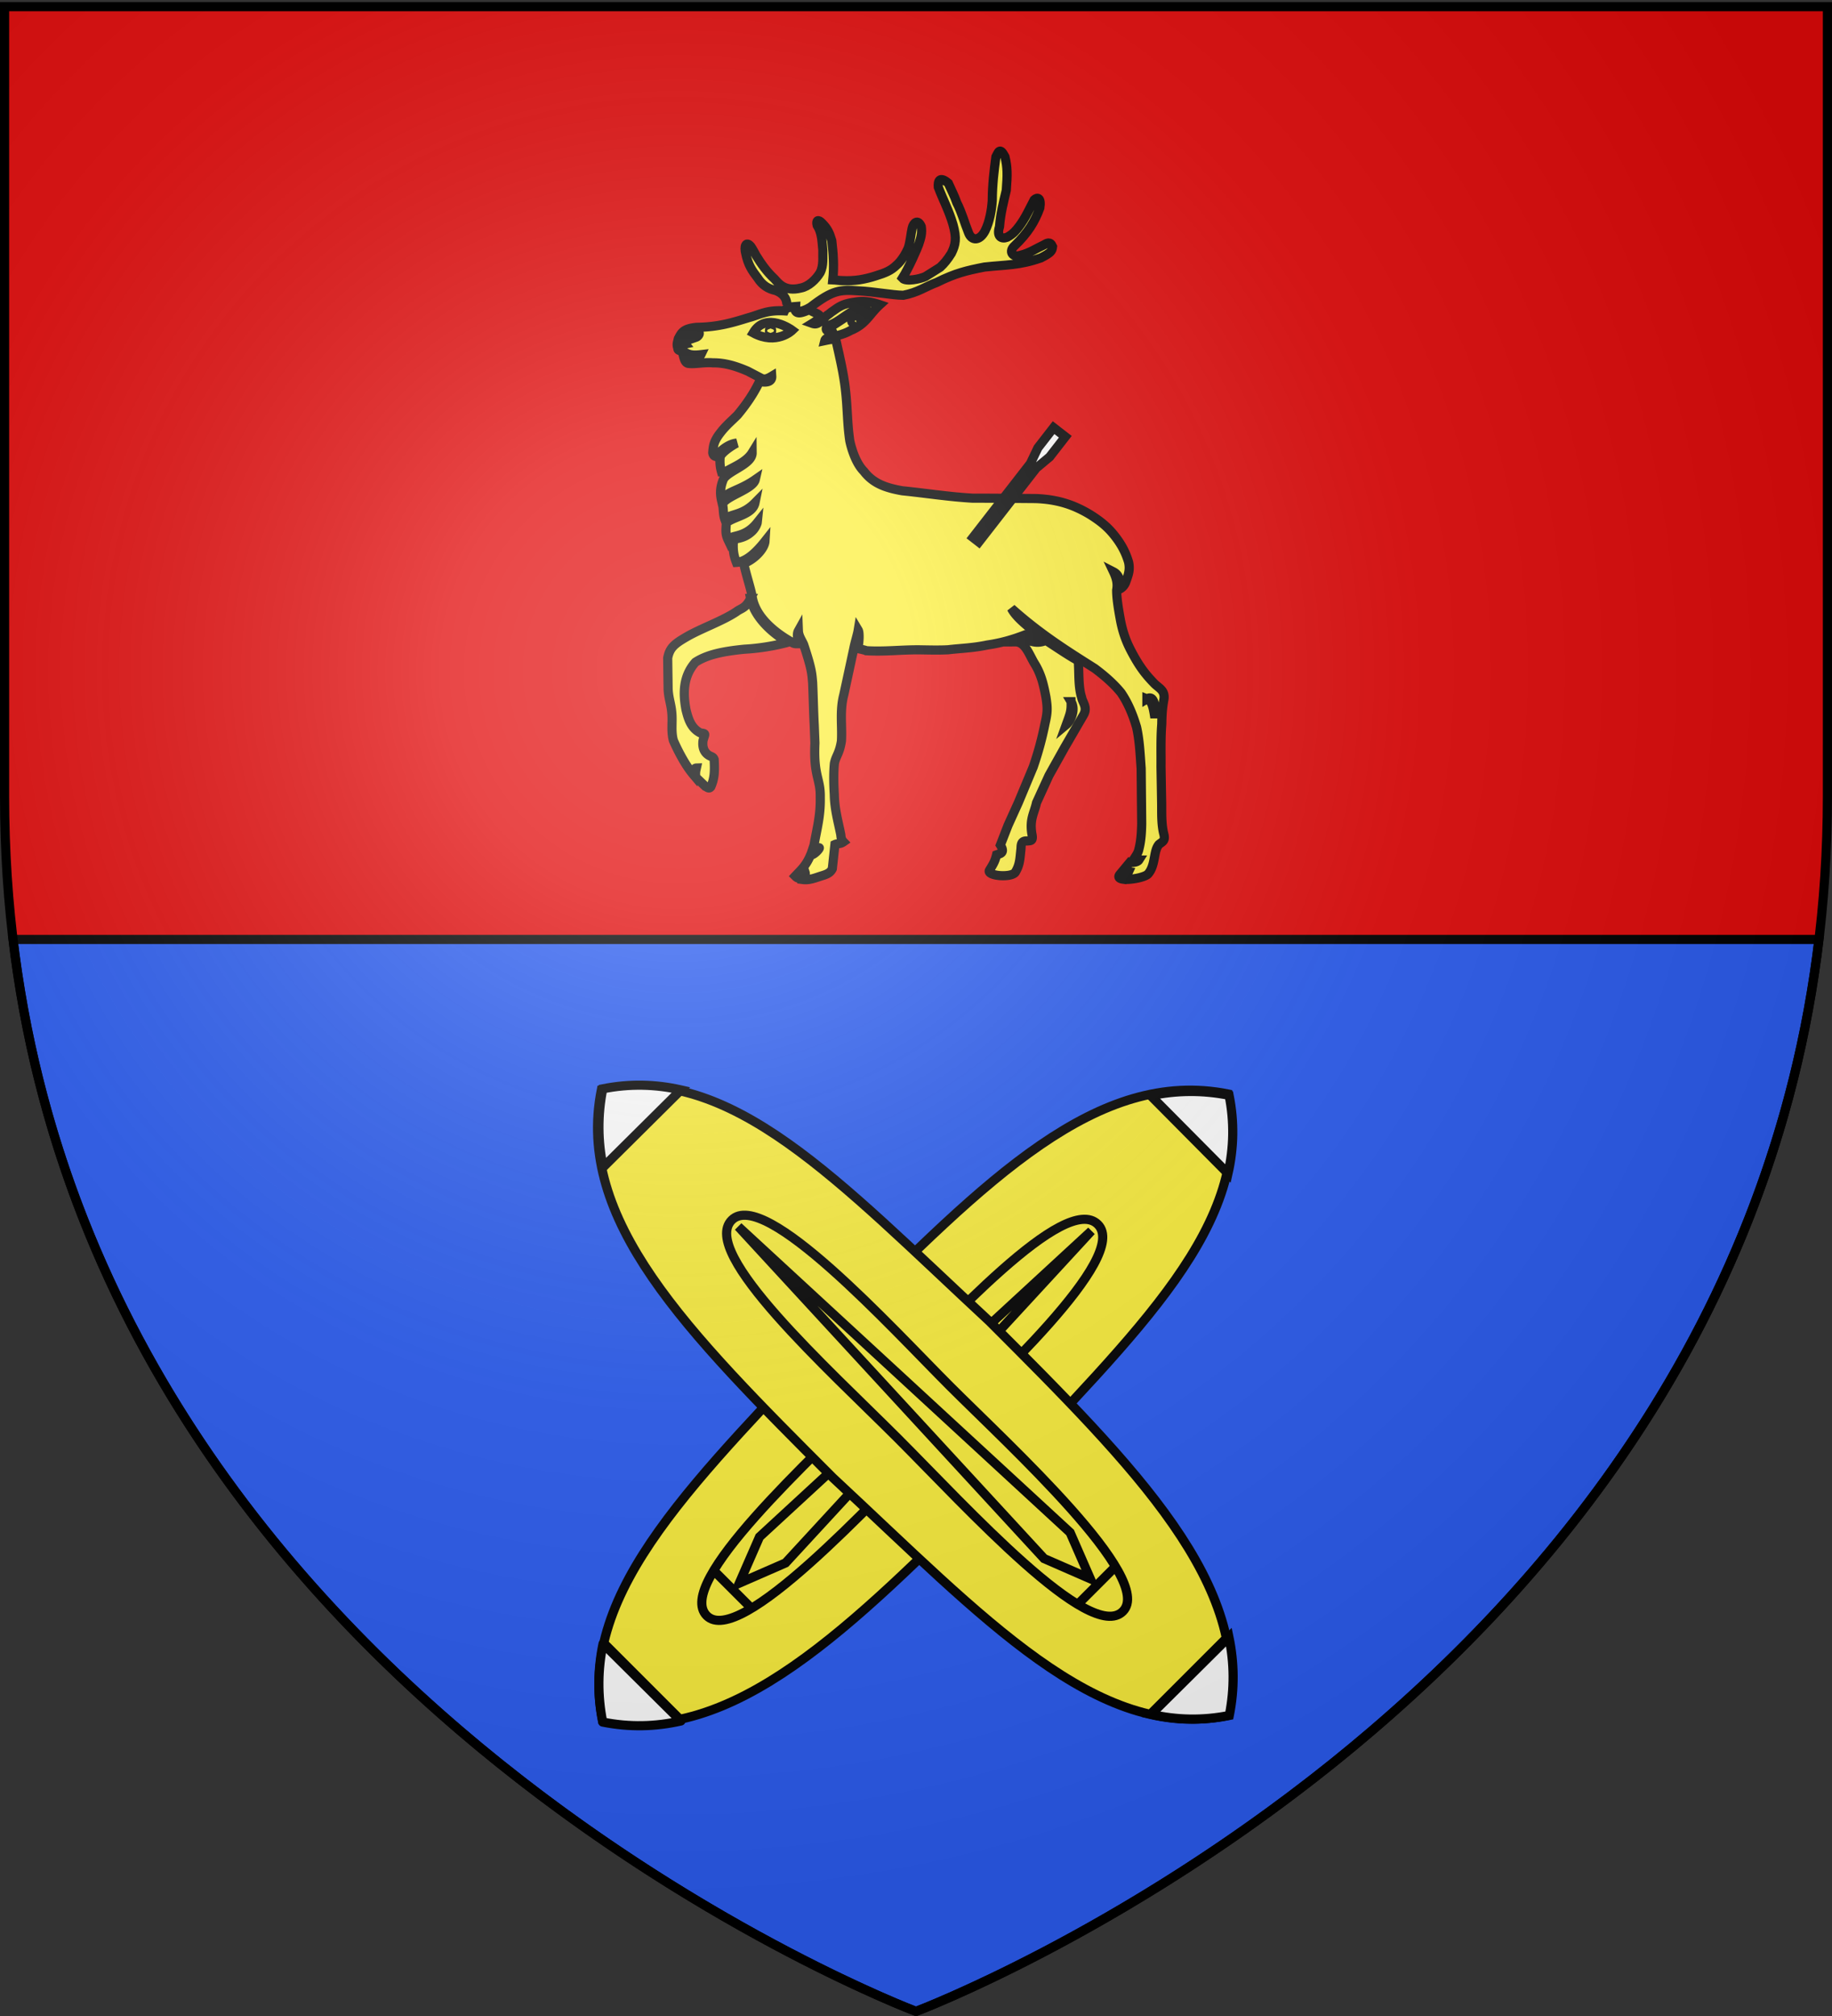
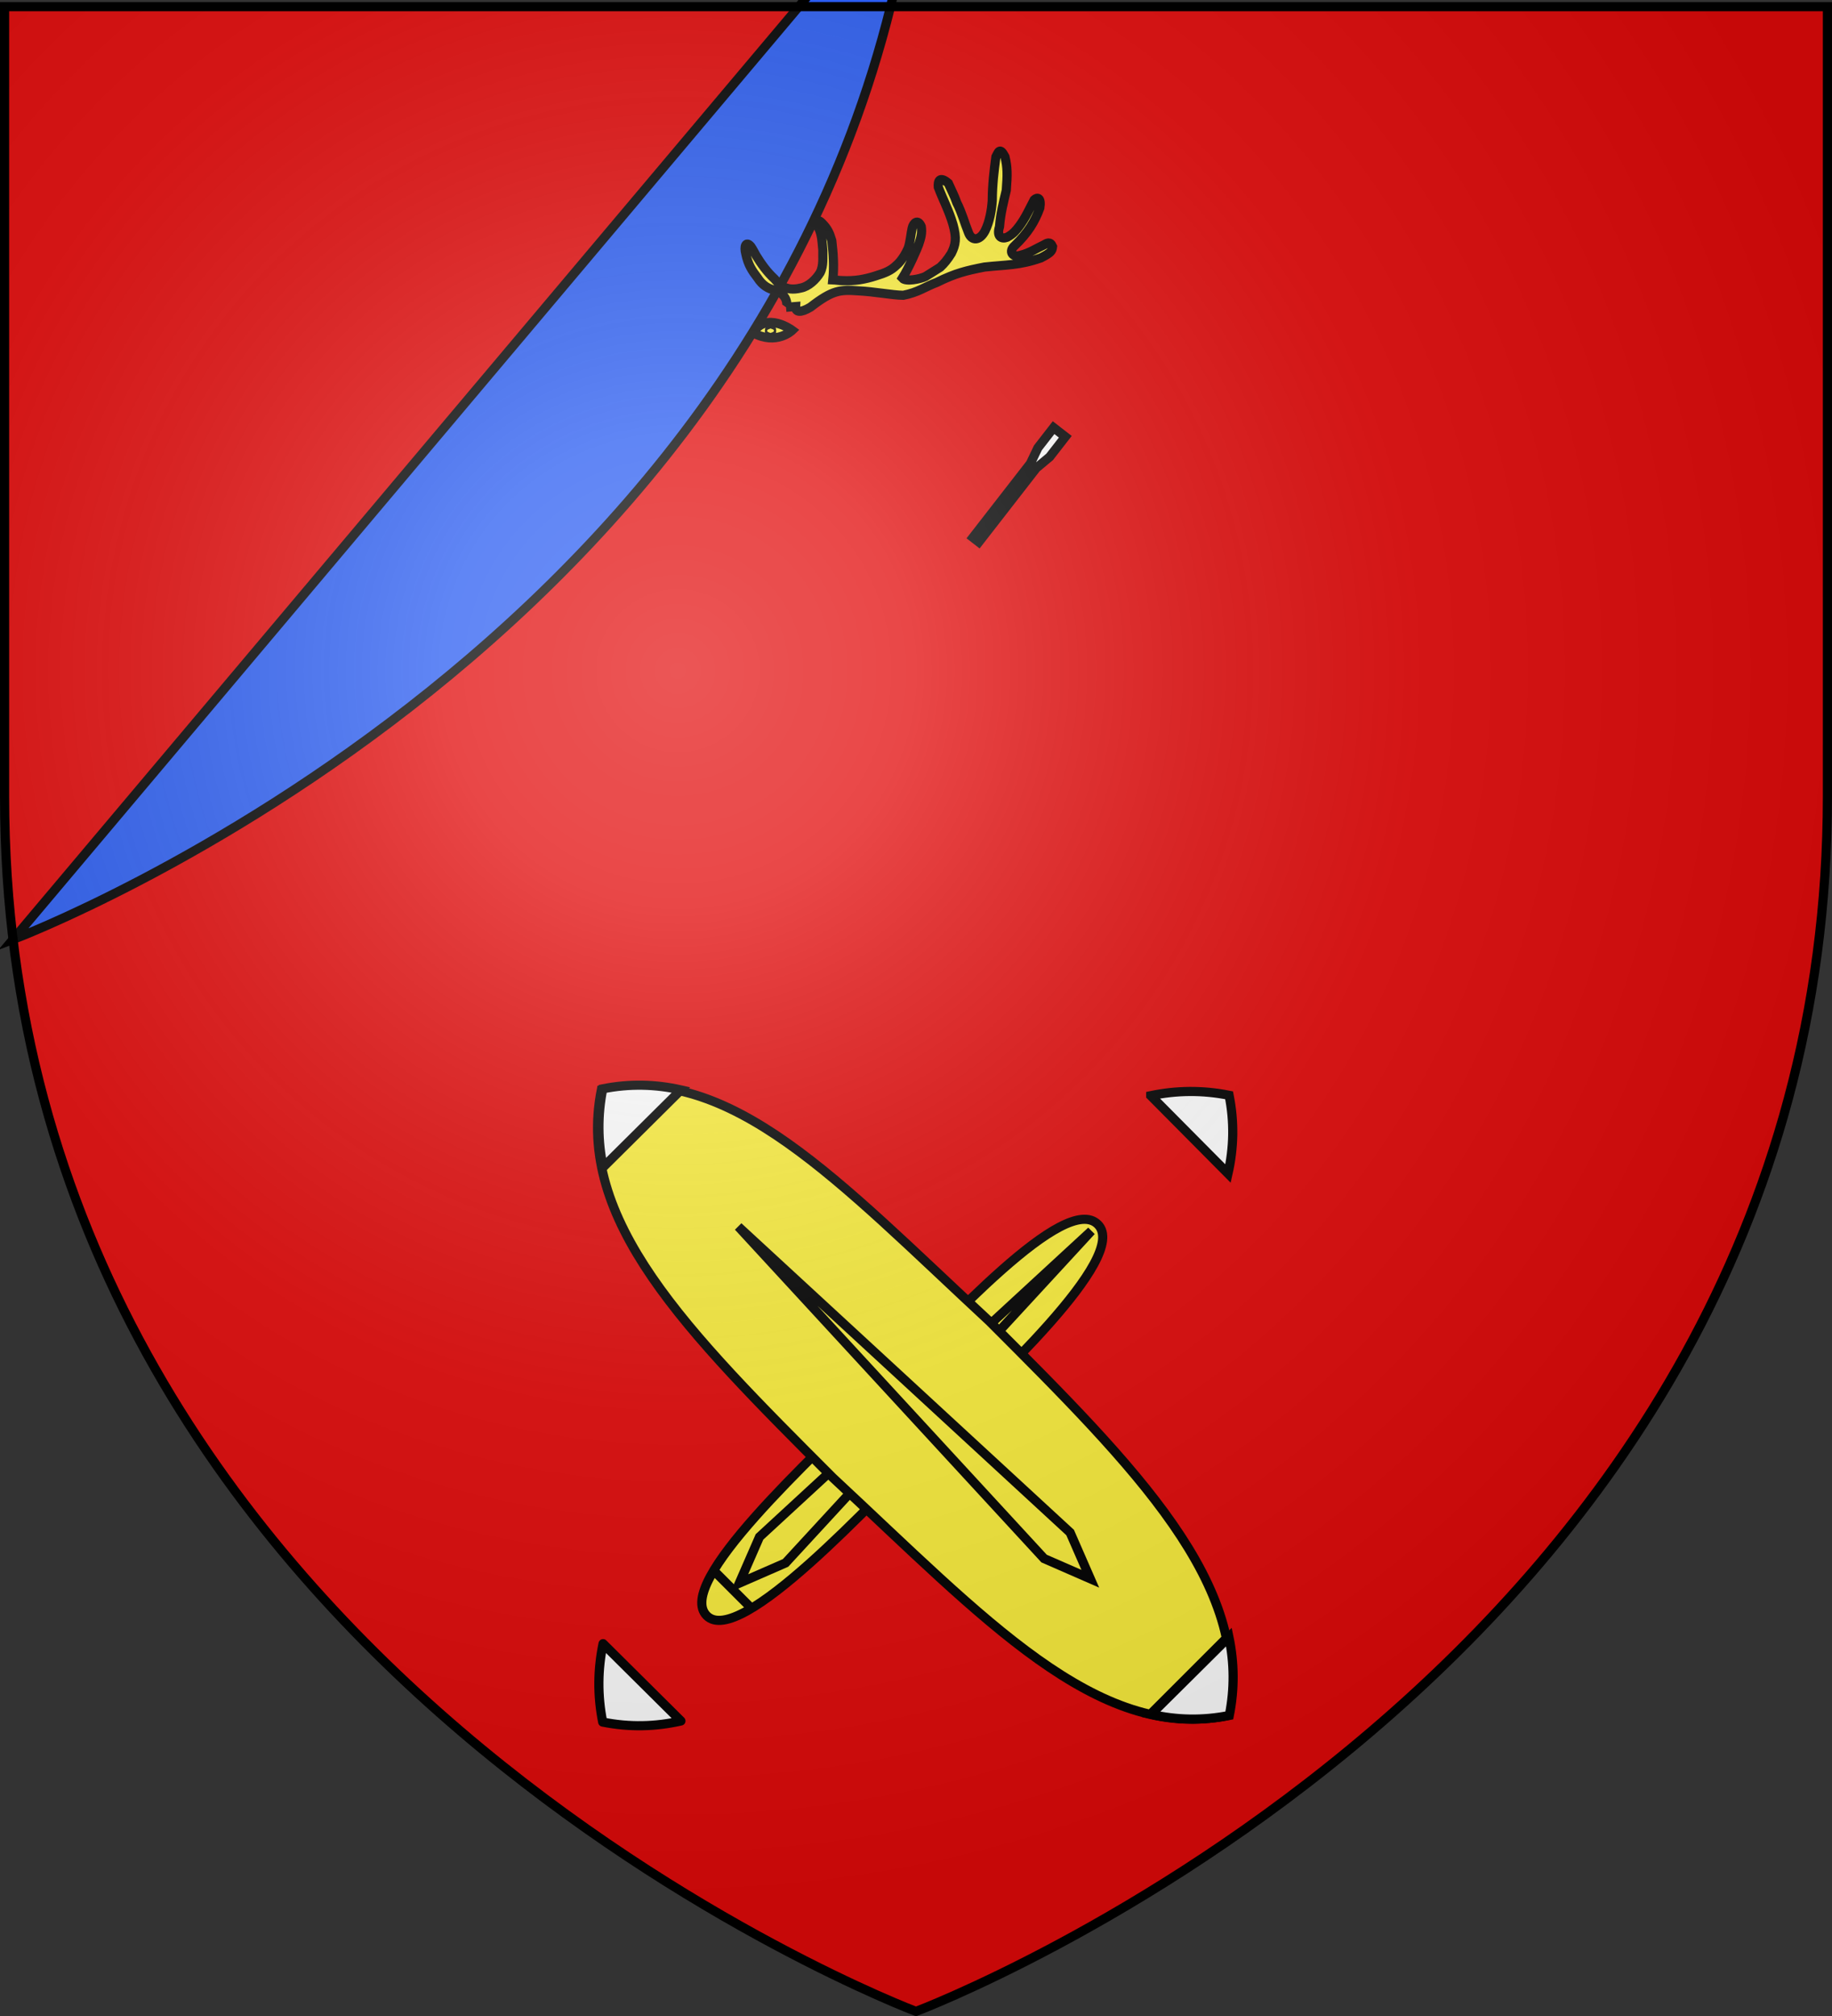
<svg xmlns="http://www.w3.org/2000/svg" xmlns:xlink="http://www.w3.org/1999/xlink" width="600" height="660" version="1.0">
  <rect width="100%" height="100%" fill="#333333" stroke="none" />
  <desc>Flag of Canton of Valais (Wallis)</desc>
  <defs>
    <radialGradient xlink:href="#b" id="c" cx="221.445" cy="226.331" r="300" fx="221.445" fy="226.331" gradientTransform="matrix(1.353 0 0 1.349 -77.63 -85.747)" gradientUnits="userSpaceOnUse" />
    <linearGradient id="b">
      <stop offset="0" style="stop-color:white;stop-opacity:.314" />
      <stop offset=".19" style="stop-color:white;stop-opacity:.251" />
      <stop offset=".6" style="stop-color:#6b6b6b;stop-opacity:.125" />
      <stop offset="1" style="stop-color:black;stop-opacity:.125" />
    </linearGradient>
  </defs>
  <g style="display:inline">
    <path d="M300 658.5s298.5-112.32 298.5-397.772V2.176H1.5v258.552C1.5 546.18 300 658.5 300 658.5" style="fill:#e20909;fill-opacity:1;fill-rule:evenodd;stroke:none;stroke-width:1px;stroke-linecap:butt;stroke-linejoin:miter;stroke-opacity:1" />
-     <path d="M4.281 307.563C34.361 558.545 300 658.5 300 658.5s265.64-99.955 295.719-350.937z" style="fill:#2b5df2;fill-opacity:1;fill-rule:nonzero;stroke:#000;stroke-width:3;stroke-linecap:square;stroke-linejoin:miter;stroke-miterlimit:4;stroke-dashoffset:0;stroke-opacity:1;display:inline" />
+     <path d="M4.281 307.563s265.64-99.955 295.719-350.937z" style="fill:#2b5df2;fill-opacity:1;fill-rule:nonzero;stroke:#000;stroke-width:3;stroke-linecap:square;stroke-linejoin:miter;stroke-miterlimit:4;stroke-dashoffset:0;stroke-opacity:1;display:inline" />
  </g>
  <g style="display:inline">
    <g style="fill:#fcef3c;fill-opacity:1;display:inline">
      <path d="M259.658 100.61c.467-.638.636-4.018-3.441-5.51-2.338-.51-4.282-1.633-5.896-4.149-1.743-2.259-3.144-4.27-3.865-7.934-.59-2.172-.052-4.273 1.637-2.367.645.935 1.114 1.878 1.71 2.943 1.657 2.727 3.646 5.5 6.027 7.673 1.366 1.49 3.36 4.352 8.651 3.026 2.507-.469 4.919-2.715 6.32-5.015 1.231-2.385.806-5.021.895-7.406-.296-2.94-.3-5.718-1.872-8.103-.424-1.703.37-2.026 1.558-.783 2.04 2.002 2.56 3.552 3.242 5.77.509 4.131.808 8.514.34 12.86 1.02.04 2.105.25 3.126.25 3.994.211 7.427-.425 10.87-1.533 3.228-.979 5.09-1.787 6.834-3.492 1.571-1.32 3.05-3.695 3.9-5.74.678-2.13.77-4.225 1.28-6.528.382-1.577 1.862-3.034 2.963-.398.308 2.216-.08 3.526-.845 5.869-.467 1.32-3.257 7.74-5.338 11.022 1.14 1.264 5.786.288 7.528-.52 1.401-.893 3.42-2.122 4.865-3.058 1.273-1.192 2.346-2.467 3.652-4.557 1.36-2.794 1.829-4.843.51-9.49-1.273-4.388-3.228-8.017-4.8-12.15-.17-2.027.407-3.725 3.265-1.333.977 2.215 2 4.094 2.809 6.438 1.614 3.11 2.504 6.513 3.78 9.667 1.024 2.943 3.713 2.866 5.445-.458 1.53-3.025 2.166-6.896 2.376-9.878.042-5.326.556-9.6 1.195-14.373.795-1.428 1.209-3.397 2.964-.05.853 3.577.83 5.854.431 11.012-.934 4.005-1.872 7.506-2.21 11.894-1.05 3.308.698 4.151 2.483 3.47 2.081-1.107 2.962-2.336 3.937-3.57 2.125-2.854 3.278-5.548 4.94-8.7 1.03-.96 2.37-.784 1.85 2.66-1.657 4.516-3.87 8.153-8.247 12.372-2.083 1.807-.777 3.955 1.817 3.162 3.143-.767 5.218-2.258 7.727-3.409.977-.553 2.05-1.324 2.868.525-.126 1.533-.64 2.072-3.836 3.725-7.053 2.47-11.308 2.218-18.446 2.984-5.863 1.15-9.43 1.96-15.636 5.03-3.782 1.405-6.128 3.278-10.974 4.217-3.61-.042-9.726-1.237-14.698-1.45-5.947-.426-8.4-.324-15.71 5.341-3.22 1.94-4.97 1.695-4.859-.205l-3.135.251" style="fill:#fcef3c;fill-opacity:1;fill-rule:evenodd;stroke:#000;stroke-width:3;stroke-miterlimit:4;stroke-dasharray:none;stroke-opacity:1" transform="translate(-2.209)" />
-       <path d="M355.332 216.28c.343 3.523-.054 8.42 1.128 12.038.254 1.66 2.098 3.262.567 5.819l-6.087 10.473-5.173 9.255-4.09 8.933c-.72 3.324-2.293 5.34-1.529 10.113.552 2.554-.413 2.281-1.517 2.41-2.246-.166-1.934 1.61-2.056 2.725-.339 2.938-.312 4.905-1.713 7.292-.85 2.172-9.484 1.49-8.618-.373 1.168-1.959 1.794-2.812 2.346-5.115.89-.331 2.996-.429 1.254-3.199l2.507-6.45 3.36-7.413 4.892-11.708a107 107 0 0 0 3.863-14.229c.849-3.663.86-5.019.306-8.597-.722-3.749-1.45-7.201-3.532-10.695-1.902-2.949-3.125-7.437-6.45-7.423.446-.416 1.485-.292 3.075-.843 1.84.522 3.934 1.657 6.896.346 4.44 2.887 8.262 5.493 10.571 6.637zm-106.739-20.728c-.392-2.537-2.025-7.402-2.802-11.074 3.78-1.474 6.818-5.015 6.956-7.264-2.703 3.424-6.035 6.708-9.364 6.91-1.025-2.649-1.157-4.514-.949-7.19.145-.811 2.892-.329 5.5-2.51 1.81-1.395 2.26-3.204 2.27-3.293-4.235 5.31-8.679 3.757-9.505 5.706-1.028-2.155-.699-3.433-.614-5.736 2.852-2.1 8.62-2.7 9.394-6.486-4.331 4.387-8.23 3.48-9.847 5.49-.636-1.76-.422-3.35-.779-5.038.839-2.572 9.994-4.91 10.717-8.057-5.402 3.757-9.452 3.84-11.06 6.797-.515-2.244-.442-4.393.668-7.017 1.76-2.803 9.413-4.82 9.365-8.558-2.503 4.064-9.355 5.595-9.721 7.334-.5-1.69-.971-3.154-.764-5.82.086-1.398 3.86-3.9 5.418-4.672-1.8.137-4.433 1.449-6.857 4.37-.459-.134-.868-.445-.98-1.227.17-2.47.472-3.883 2.383-6.396 1.868-2.43 3.278-3.546 5.7-5.931 2.616-3.135 5.29-6.876 7.227-11 3.106.622 4.102-.366 4.011-1.72-1.66 1-2.498 1.122-3.46.645l-4.424-2.315c-3.4-1.449-7.107-2.764-11.443-2.72-2.633-.255-5.912.461-7.74.207-1.337 0-1.609-1.545-1.996-3 1.427 1.232 5.148 1.63 5.867.12-2.69.319-4.02.111-5.705-1.112-.678-.254-1.844-.018-1.844-.913-.423-1.364-.18-1.776.16-3.225 1.061-2.045 1.713-3.276 5.989-3.697 7.18-.083 11.93-1.604 17.072-3.18 3.695-.98 5.832-2.547 11.697-2.206.533-1.18 2.143-1.33 3.315-1.01.254 2.556 2.438 1.65 4.947.571 1.147 1.107 2.963 1.127 3.643 2.533-1.217.845-1.487 1.22-2.767 2.001 1.676.597 2.395-.425 4.888-2.694.3-.13 1.132-.837 1.345-1.007 1.784-1.15 3.123-2.64 7.372-3.195 2.25-.425 4.703-.487 8.485.79-3.525 3.195-4.443 6.326-9.543 8.413-1.474.847-3.201 1.44-5.1 1.859-1.73.294-3.142.588-3.365 1.475 2.604-.551 3.288-.59 3.697.135 1.166 5.218 2.554 11.032 3.094 16.402.636 5.495.552 10.918 1.4 16.372.553 2.555 1.98 7.257 4.575 9.856 3.058 4.047 7.282 5.458 12.595 6.395 7.649.766 14.959 1.954 22.991 2.422 6.841 0 13.727.079 20.61.123 7.224.254 12.562 2.005 18.045 5.332 2.72 1.746 5.108 3.464 7.404 6.234 2.294 2.77 4.003 5.639 5.068 9.261.593 2.728-.2 4.427-1.009 6.729-.45.985-1.068 1.619-1.758 1.998.244-3.382-.834-4.86-2.16-5.542 1.114 2.348 1.376 4.079 1.018 5.968 0 2.769.586 6.188 1.094 9 .68 3.962 1.746 7.282 3.575 10.776 2.676 5.112 4.702 7.784 7.889 11.022 1.742 1.534 3.244 2.234 2.946 4.832-.508 2.728-.684 4.873-.727 8.238-.38 4.683-.207 9.294-.25 13.981l.21 11.926c.042 3.237-.115 6.567.647 9.847.722 2.556-.396 2.67-1.543 3.65-1.869 2.215-1.019 6.626-3.484 9.567-.701.947-4.262 1.8-6.847 1.86-.364-.718.188-2.084.411-2.569-.926-.161-1.403 1.264-1.784 2.51-1.202-.158-1.822-.632-1.099-1.557l3.327-4.005c.76.16 2.44.025 2.906-.715-.48-.002-1.306.066-1.546-.437.546-.836 1.35-1.988 1.536-3.026.72-2.683.896-5.742.938-8.512l-.174-18.025c-.338-4.559-.514-9.029-1.492-13.461-1.231-4.176-2.841-8.03-5.094-11.31-2.591-3.196-5.859-5.898-8.665-7.987-9-5.686-17.841-11.213-27.242-19.634 1.818 3.496 6.534 6.672 9.95 9.687-.954.794-3.023.63-5.683-.932-4.028 1.564-8.064 2.657-12.129 3.233-4.886 1.021-8.546 1.054-12.881 1.566-3.272.17-6.622.054-9.852.012-5.737 0-11.073.647-16.81.305a24 24 0 0 0-2.907-.702c.51-2.292.574-5.295.136-6.028-.246 1.506-1.058 4.012-1.418 5.873l-3.29 15.23c-1.401 5.284-.49 10.266-.787 15.21-.667 4.132-1.775 4.769-2.3 7.282-.298 3.024-.248 6.602-.036 10.181.084 4.729 1.19 8.559 2.082 12.948.17.808-.012 1.597.921 2.578-1.126.787-1.861.443-2.798.87l-.849 7.928c-.85 1.789-2.606 1.992-4.56 2.674-1.81.615-3.345 1.065-4.96.87.119-.344.873-1.488.623-2.26-.636.9-1.457 2.258-1.816 1.835-.567-.052-.864-.139-1.437-.709 2.083-2.223 3.501-3.384 4.99-6.836 1.417-.145 3.22-2.383 2.864-2.44-.951.622-1.904 1.443-2.417 1.276l.736-2.197c.89-5.241 2.154-9.417 2.026-15.596.125-6.177-2.253-6.818-1.743-17.77l-.225-5.824c-.254-4.644-.32-9.288-.531-13.934-.254-2.897-.217-4.3-2.938-12.483-.608-1.397-1.656-2.796-1.724-4.489-.67 1.206-.114 2.906.194 4.209-.85-.009-1.63.17-2.418-.547-4.553-2.516-11.682-7.655-12.881-14.645zm-.562.358c1.132 5.802 6.747 11.254 12.27 14.34-4.322 1.208-9.805 2.06-14.241 2.28-7.267.723-12.275 1.802-16.1 4.272-4.164 4.688-4.056 10.422-3.077 15.578.678 2.724 1.554 5.982 4.7 7.56 1.98.268 1.513.198.888 2.438-.467 3.196 1.143 4.619 2.418 5.172.383.212.912.26 1.209 1.07.197 3.67.17 6.171-1.103 8.983-.664.792-1.18.04-1.792-.172l-3.119-2.999c-.165-1.493-.037-1.935.196-2.996-.648.022-.923.733-.99 2.166-2.535-2.997-4.841-7.342-6.536-11.166-.895-3.324-.155-6.163-.58-9.615-.211-2.344-1.11-4.669-1.154-7.566l-.138-9.81c.636-3.365 2.207-4.66 6.201-6.96 4.675-2.728 11.778-5.185 16.284-8.21 1.698-1.277 3-1.037 4.672-4.367zm104.96 33.794c.138 3.096-.253 3.898-1.567 7.529 1.24-1.038 3.26-4.667 1.566-7.529zm24.842-.9c1.592.647 2.025 2.392 2.606 6.176.225-1.531.343-7.953-2.606-6.175zm-96.499-123.898c-.028-.027.889-.782 1.511-.823 3.49-1.716 3.462-3.196.157-2.304-1.671.24-7.597 4.787-8.907 5.193-1.069.982 1.426.735 1.864.536-.545.28-1.079.64-1.78.736-1.867.554-1.529-1.32-.677-1.703 2.76-.638 5.863-3.75 9.263-5.326 2.591-.893 3.994-.041 3.186 1.32-.677 1.276-2.25 1.662-3.484 2.002-.78.408-.976.623-1.068 1.127-.211-.28-.312-.246-.063-.758zm-51.15 5.5c.75-.84.731-1.385.047-1.233-1.155.766-2.223 1.483-3.236 2.27-.711-.23-.596.865-.352 1.178-.644.138-.74-.5-.357-1.522 1.444-.594 2.463-1.533 3.738-2.3 1.997-.38 1.104 1.277.16 1.606z" style="fill:#fcef3c;fill-opacity:1;fill-rule:evenodd;stroke:#000;stroke-width:3;stroke-miterlimit:4;stroke-dasharray:none;stroke-opacity:1" transform="translate(-2.209)" />
      <path d="M248.89 108.976c4.21-7.155 12.768-.842 12.768-.842s-5.121 4.98-12.768.842z" style="fill:#fcef3c;fill-opacity:1;fill-rule:evenodd;stroke:#000;stroke-width:3;stroke-linecap:butt;stroke-linejoin:miter;stroke-miterlimit:4;stroke-dasharray:none;stroke-opacity:1" transform="translate(-2.209)" />
      <path d="M254.923 108.274c0 .426-.157.772-.35.772-.194 0-.351-.346-.351-.772s.157-.771.35-.771c.194 0 .351.345.351.771z" style="fill:#fcef3c;fill-opacity:1;fill-rule:nonzero;stroke:#000;stroke-width:3;stroke-linecap:square;stroke-linejoin:miter;stroke-miterlimit:4;stroke-dashoffset:0;stroke-opacity:1" transform="translate(-2.209)" />
    </g>
    <path d="m318.651 175.965 18.817-24.213 2.462-5.148 5.132-6.603 3.838 2.982-5.132 6.604-4.38 3.657-18.818 24.212z" style="fill:#fff;fill-opacity:1;fill-rule:evenodd;stroke:#000;stroke-width:3;stroke-linecap:butt;stroke-linejoin:miter;stroke-miterlimit:4;stroke-dasharray:none;stroke-opacity:1" />
    <g style="fill:#fcef3c;fill-opacity:1;stroke:#000;stroke-width:4.963;stroke-miterlimit:4;stroke-dasharray:none;stroke-opacity:1;display:inline">
-       <path d="M800 560c60-40 60-130 60-242.5-4.258-111.843 0-197.5-60-237.5-60 40-60 125-60 237.5 4.091 111.9 0 202.5 60 242.5zM770 530h60" style="fill:#fcef3c;fill-opacity:1;fill-rule:evenodd;stroke:#000;stroke-width:4.963;stroke-linecap:butt;stroke-linejoin:miter;stroke-miterlimit:4;stroke-dasharray:none;stroke-opacity:1" transform="matrix(.427 .427 -.427 .427 94.825 -17.604)" />
      <path d="M820 327.5c0 45 5 152.5-20 152.5s-20-100-20-152.5S775 180 800 180s20 102.5 20 147.5zM785 460h30" style="fill:#fcef3c;fill-opacity:1;fill-rule:evenodd;stroke:#000;stroke-width:4.963;stroke-linecap:butt;stroke-linejoin:miter;stroke-miterlimit:4;stroke-dasharray:none;stroke-opacity:1" transform="matrix(.427 .427 -.427 .427 94.825 -17.604)" />
      <path d="m800 185.013-9.987 244.53L800 455.015l9.987-25.472zM770 110h60" style="fill:#fcef3c;fill-opacity:1;fill-rule:evenodd;stroke:#000;stroke-width:4.963;stroke-linecap:butt;stroke-linejoin:miter;stroke-miterlimit:4;stroke-dasharray:none;stroke-opacity:1" transform="matrix(.427 .427 -.427 .427 94.825 -17.604)" />
    </g>
    <g style="fill:#fcef3c;fill-opacity:1;stroke:#000;stroke-width:4.963;stroke-miterlimit:4;stroke-dasharray:none;stroke-opacity:1;display:inline">
      <path d="M800 560c60-40 60-130 60-242.5-4.258-111.843 0-197.5-60-237.5-60 40-60 125-60 237.5 4.091 111.9 0 202.5 60 242.5zM770 530h60" style="fill:#fcef3c;fill-opacity:1;fill-rule:evenodd;stroke:#000;stroke-width:4.963;stroke-linecap:butt;stroke-linejoin:miter;stroke-miterlimit:4;stroke-dasharray:none;stroke-opacity:1" transform="matrix(.427 -.427 .427 .427 -178.802 664.166)" />
-       <path d="M820 327.5c0 45 5 152.5-20 152.5s-20-100-20-152.5S775 180 800 180s20 102.5 20 147.5zM785 460h30" style="fill:#fcef3c;fill-opacity:1;fill-rule:evenodd;stroke:#000;stroke-width:4.963;stroke-linecap:butt;stroke-linejoin:miter;stroke-miterlimit:4;stroke-dasharray:none;stroke-opacity:1" transform="matrix(.427 -.427 .427 .427 -178.802 664.166)" />
      <path d="m800 185.013-9.987 244.53L800 455.015l9.987-25.472zM770 110h60" style="fill:#fcef3c;fill-opacity:1;fill-rule:evenodd;stroke:#000;stroke-width:4.963;stroke-linecap:butt;stroke-linejoin:miter;stroke-miterlimit:4;stroke-dasharray:none;stroke-opacity:1" transform="matrix(.427 -.427 .427 .427 -178.802 664.166)" />
    </g>
    <path d="m384.447 347.48 25.308 25.496c1.884-8.335 2.118-16.808.356-25.62-8.772-1.754-17.275-1.618-25.664.123z" style="fill:#fff;fill-opacity:1;fill-rule:evenodd;stroke:#000;stroke-width:3;stroke-linecap:butt;stroke-linejoin:miter;stroke-miterlimit:4;stroke-dasharray:none;stroke-opacity:1;display:inline" transform="translate(-7.568 11.224)" />
    <path d="m205.08 526.885 25.499 25.307c-8.336 1.884-16.81 2.118-25.621.356-1.755-8.772-1.619-17.274.122-25.663z" style="fill:#fff;fill-opacity:1;fill-rule:evenodd;stroke:#000;stroke-width:3;stroke-linecap:butt;stroke-linejoin:round;stroke-miterlimit:4;stroke-dasharray:none;stroke-opacity:1;display:inline" transform="translate(-7.568 11.224)" />
    <path d="m410.055 524.72-25.498 25.306c8.335 1.885 16.81 2.118 25.62.357 1.756-8.772 1.62-17.274-.122-25.663zM205.096 370.905l25.498-25.307c-8.335-1.884-16.809-2.118-25.62-.356-1.755 8.772-1.62 17.274.122 25.663z" style="fill:#fff;fill-opacity:1;fill-rule:evenodd;stroke:#000;stroke-width:3;stroke-linecap:butt;stroke-linejoin:miter;stroke-miterlimit:4;stroke-dasharray:none;stroke-opacity:1;display:inline" transform="translate(-7.568 11.224)" />
  </g>
  <g style="display:inline">
    <path d="M300 658.5s298.5-112.32 298.5-397.772V2.176H1.5v258.552C1.5 546.18 300 658.5 300 658.5" style="opacity:1;fill:url(#c);fill-opacity:1;fill-rule:evenodd;stroke:none;stroke-width:1px;stroke-linecap:butt;stroke-linejoin:miter;stroke-opacity:1" />
  </g>
  <g style="display:inline">
    <path d="M300 658.5S1.5 546.18 1.5 260.728V2.176h597v258.552C598.5 546.18 300 658.5 300 658.5z" style="opacity:1;fill:none;fill-opacity:1;fill-rule:evenodd;stroke:#000;stroke-width:3;stroke-linecap:butt;stroke-linejoin:miter;stroke-miterlimit:4;stroke-dasharray:none;stroke-opacity:1" />
  </g>
</svg>